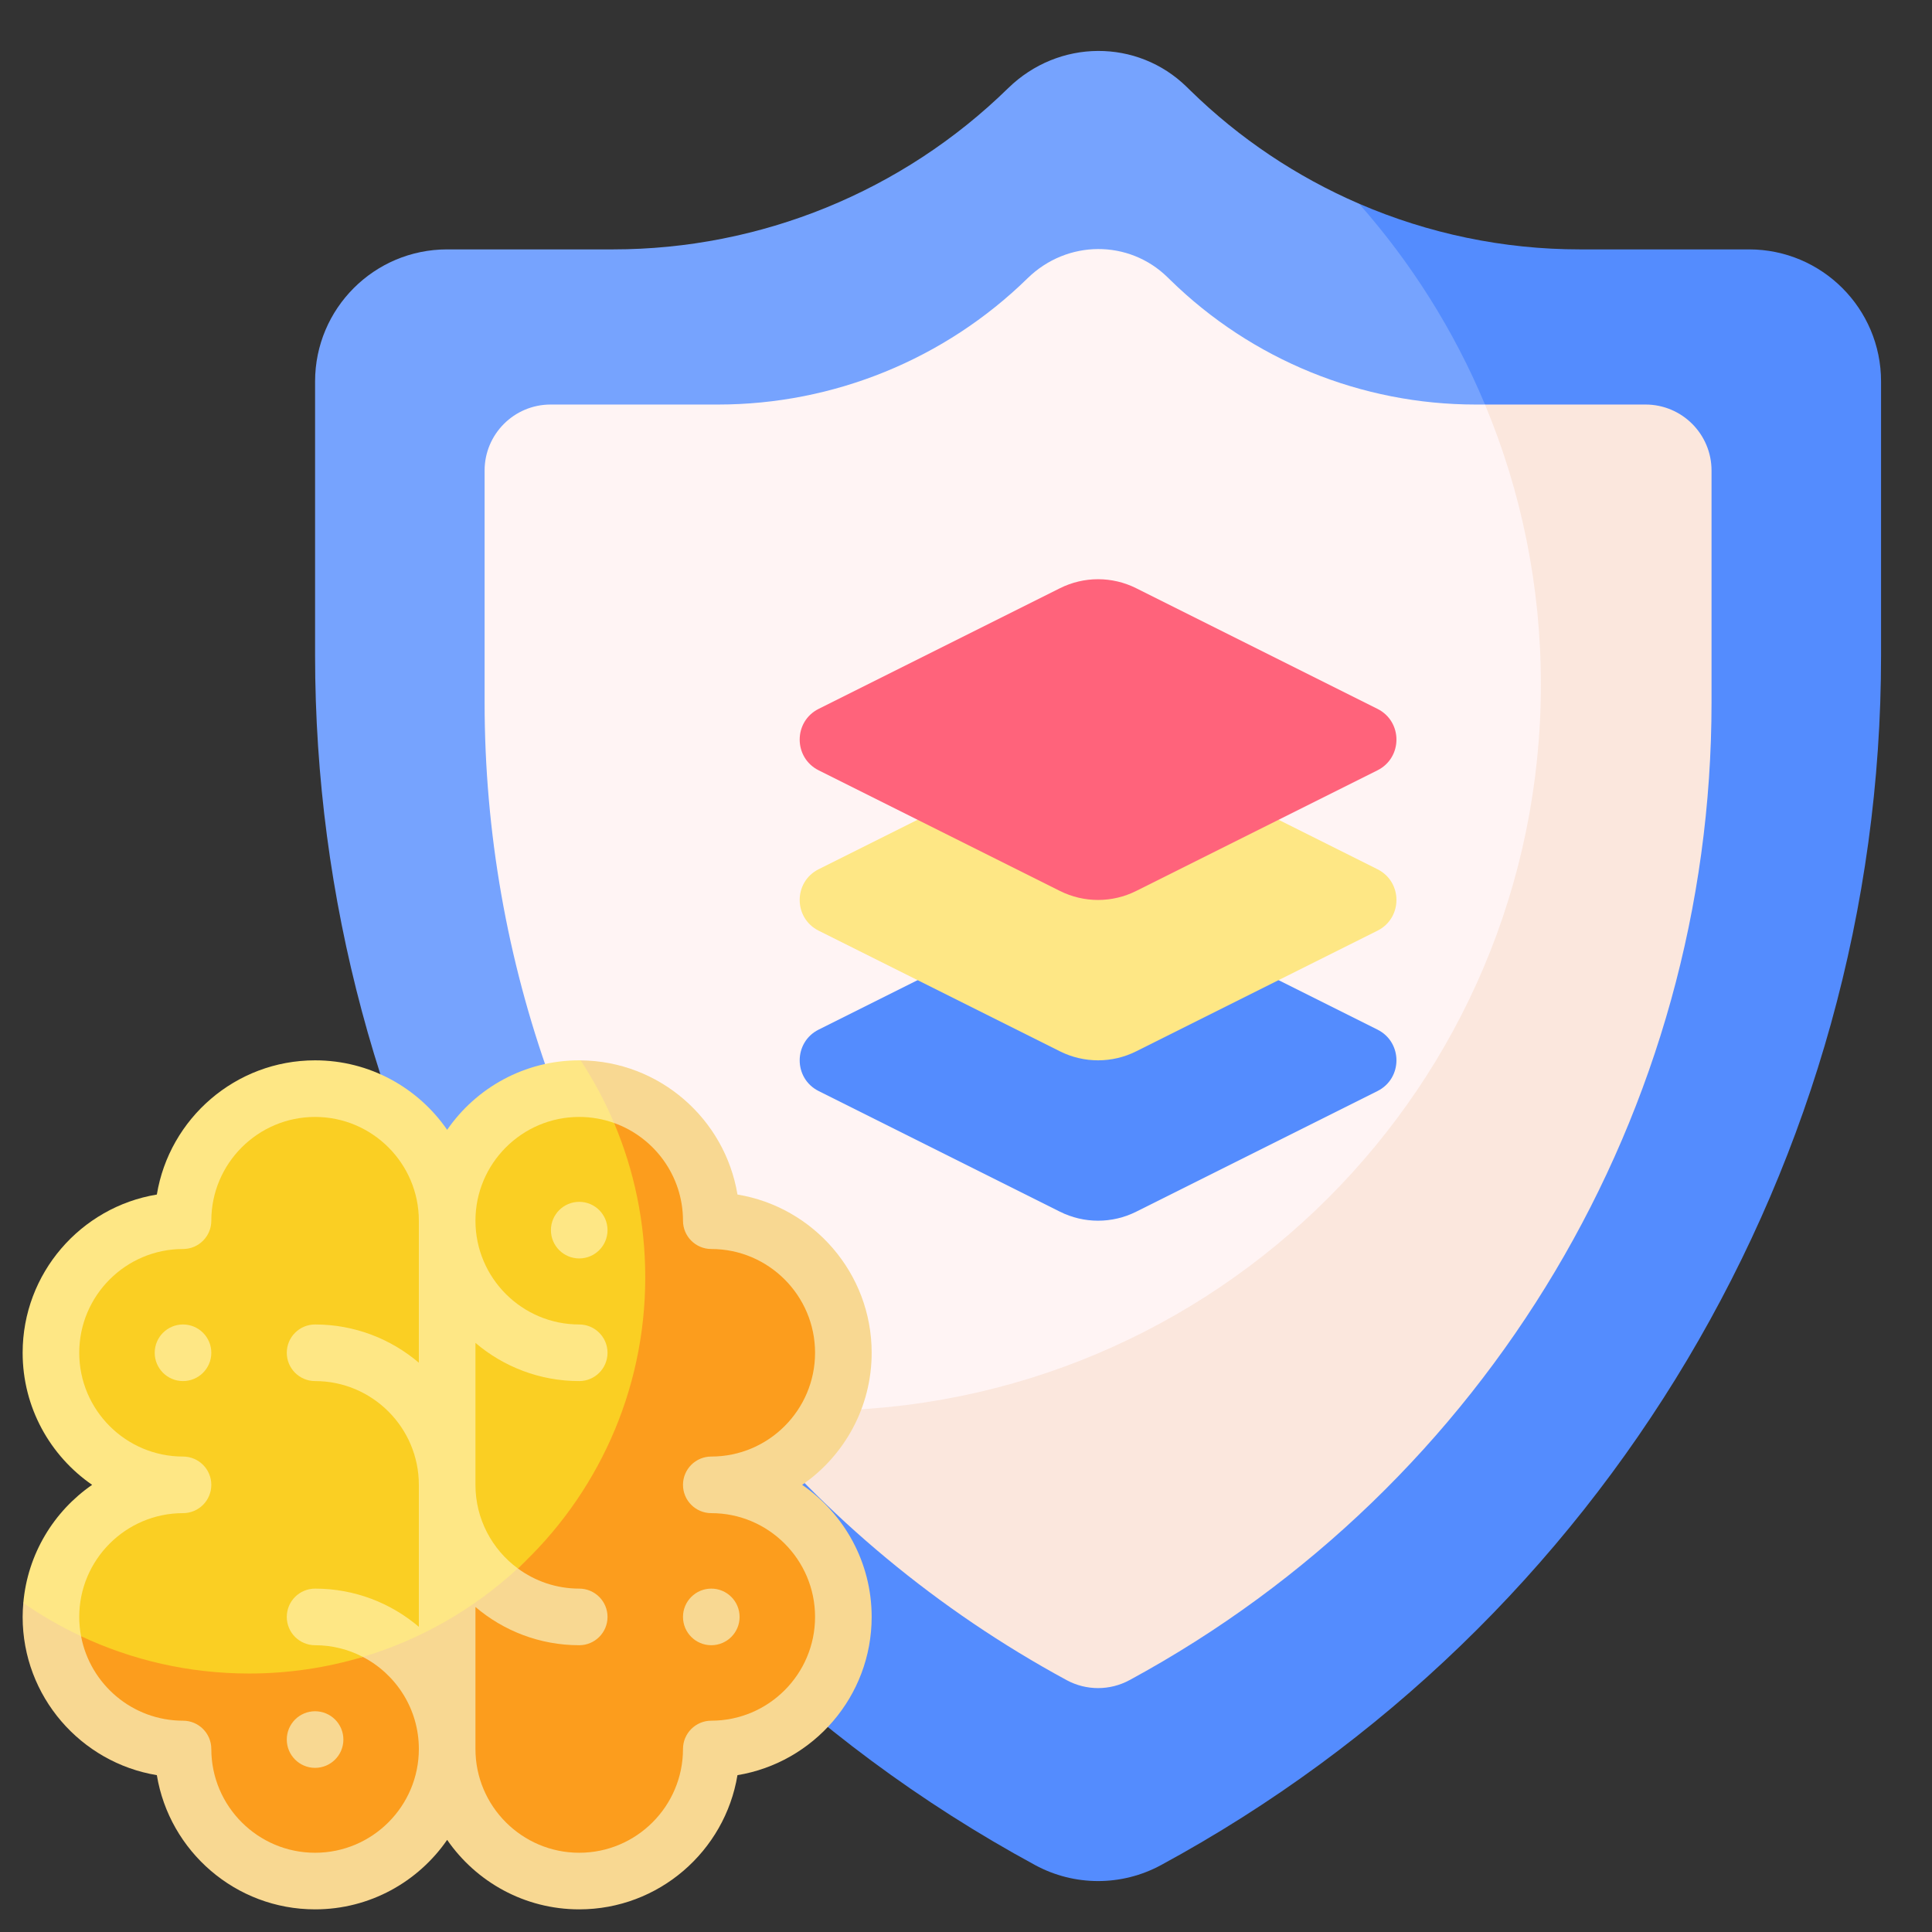
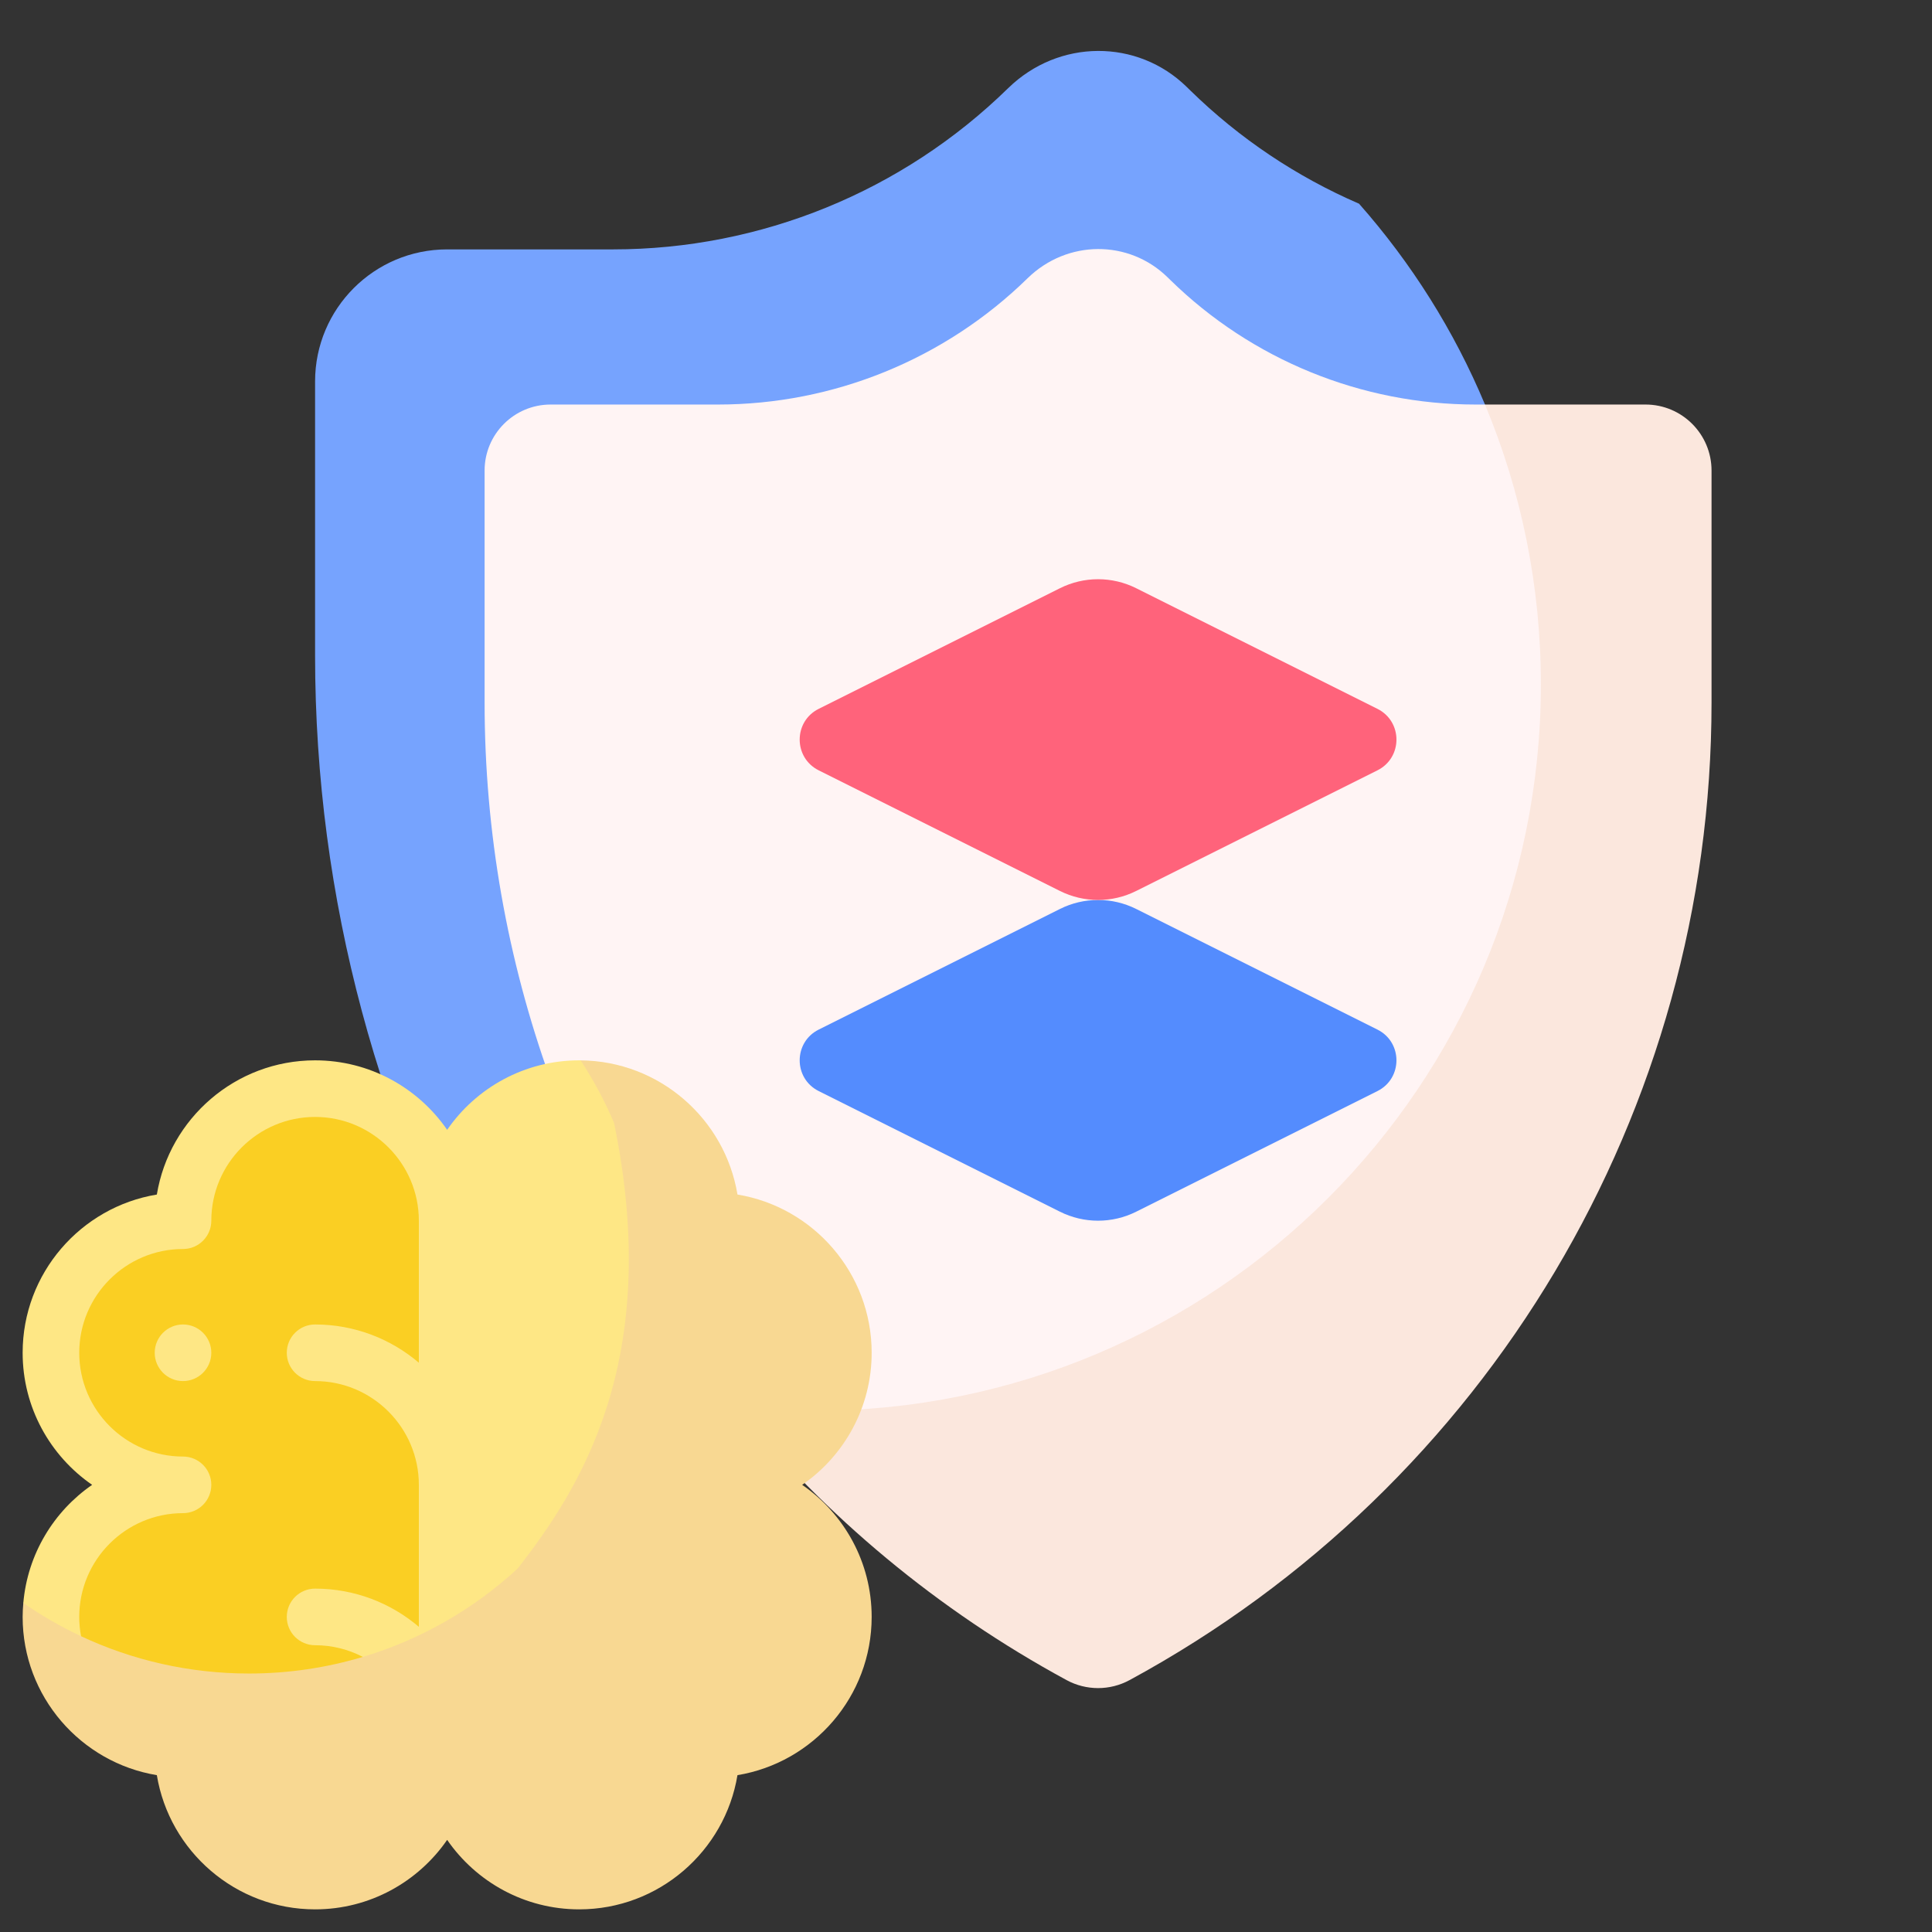
<svg xmlns="http://www.w3.org/2000/svg" height="512" viewBox="0 0 512 512" width="512">
  <rect x="0" y="0" width="512" height="512" fill="#333333" stroke="none" />
  <g id="_x31_7_Shield">
    <g id="Shield-Flat">
-       <path d="m463.5 66.091h-44.819c-20.32 0-40.213-4.197-58.524-12.109l-228.716 300.432c33.092 57.997 82.049 106.855 142.881 139.853 10.403 5.643 22.953 5.644 33.357.004 117.584-63.749 190.821-186.763 190.821-320.516v-72.665c0-19.33-15.67-34.999-35-34.999z" fill="#548cfe" />
      <path d="m393.535 107.205c-8.189-19.596-19.527-37.544-33.378-53.223-16.456-7.11-31.635-17.219-44.692-29.992-.326-.319-.651-.636-.974-.953-13.059-12.776-33.925-12.776-47.352.36-27.976 27.369-65.557 42.695-104.694 42.694h-43.945c-19.33 0-35 15.67-35 35v72.576c0 64.569 17.066 126.635 47.941 180.747 19.562 9.56 40.982 15.898 63.575 18.33 224.734-49.472 198.519-265.539 198.519-265.539z" fill="#76a3fe" />
      <path d="m195.016 372.744c23.838 29.157 53.414 53.936 87.641 72.502 5.203 2.823 11.481 2.823 16.685.002 95.039-51.526 154.234-150.955 154.234-259.062v-61.481c0-9.665-7.835-17.5-17.5-17.5h-42.542z" fill="#fbe7dd" />
      <path d="m310.169 74.219-.763-.746c-10.232-10.01-26.581-10.01-37.101.282-21.919 21.444-51.364 33.452-82.028 33.451h-44.354c-9.665 0-17.5 7.835-17.5 17.5v61.411c0 69.187 24.237 134.82 66.594 186.628 6.845.737 13.794 1.125 20.834 1.125 106.315 0 192.5-86.185 192.5-192.5 0-26.286-5.276-51.338-14.815-74.164h-2.479c-30.238-.001-59.274-11.842-80.888-32.987z" fill="#fff4f4" />
      <path d="m301.099 240.884 63.94 31.97c6.712 3.356 6.712 12.935 0 16.291l-63.94 31.97c-6.358 3.179-13.841 3.179-20.199 0l-63.94-31.97c-6.712-3.356-6.712-12.935 0-16.291l63.94-31.97c6.358-3.179 13.842-3.179 20.199 0z" fill="#548cfe" />
-       <path d="m301.099 198.384 63.94 31.97c6.712 3.356 6.712 12.935 0 16.291l-63.94 31.97c-6.358 3.179-13.841 3.179-20.199 0l-63.94-31.97c-6.712-3.356-6.712-12.935 0-16.291l63.94-31.97c6.358-3.179 13.842-3.179 20.199 0z" fill="#fee785" />
      <path d="m301.099 155.884 63.94 31.97c6.712 3.356 6.712 12.935 0 16.291l-63.94 31.97c-6.358 3.179-13.841 3.179-20.199 0l-63.94-31.97c-6.712-3.356-6.712-12.935 0-16.291l63.94-31.97c6.358-3.179 13.842-3.179 20.199 0z" fill="#ff637b" />
      <path d="m212.585 393.5c11.116-7.673 18.415-20.5 18.415-35 0-21.073-15.418-38.613-35.565-41.935-3.302-20.029-20.658-35.378-41.567-35.557l-147.688 143.788c-.107 1.222-.18 2.454-.18 3.704 0 21.073 15.418 38.613 35.565 41.935 3.322 20.147 20.862 35.565 41.935 35.565 14.499 0 27.326-7.299 35-18.415 7.674 11.116 20.501 18.415 35 18.415 21.073 0 38.613-15.418 41.935-35.565 20.147-3.322 35.565-20.862 35.565-41.935 0-14.5-7.299-27.327-18.415-35z" fill="#f8d892" />
      <path d="m162.736 297.6c-2.463-5.819-5.442-11.365-8.869-16.592-.123-.001-.244-.008-.367-.008-14.499 0-27.326 7.299-35 18.415-7.674-11.116-20.501-18.415-35-18.415-21.073 0-38.613 15.418-41.935 35.565-20.147 3.322-35.565 20.862-35.565 41.935 0 14.5 7.299 27.327 18.415 35-10.158 7.012-17.109 18.333-18.235 31.296 4.823 3.35 9.94 6.305 15.305 8.82l74.671 5.482c15.496-4.639 29.486-12.757 41.065-23.452 16.279-20.943 38.505-54.938 25.515-118.046z" fill="#fee785" />
-       <path d="m21.485 433.616c2.405 12.726 13.6 22.384 27.015 22.384 4.143 0 7.5 3.358 7.5 7.5 0 15.164 12.337 27.5 27.5 27.5s27.5-12.336 27.5-27.5c0-10.602-6.034-19.815-14.845-24.403-9.552 2.859-44.251-10.597-44.251-10.597z" fill="#fc9d1d" />
      <path d="m76 428.5c0-4.142 3.357-7.5 7.5-7.5 10.479 0 20.082 3.811 27.5 10.121v-37.621c0-15.164-12.337-27.5-27.5-27.5-4.143 0-7.5-3.358-7.5-7.5s3.357-7.5 7.5-7.5c10.481 0 20.082 3.822 27.5 10.134v-37.634c0-15.164-12.337-27.5-27.5-27.5s-27.5 12.336-27.5 27.5c0 4.142-3.357 7.5-7.5 7.5-15.163 0-27.5 12.336-27.5 27.5s12.337 27.5 27.5 27.5c4.143 0 7.5 3.358 7.5 7.5s-3.357 7.5-7.5 7.5c-15.163 0-27.5 12.336-27.5 27.5 0 1.749.171 3.457.485 5.116 13.516 6.337 28.6 9.884 44.515 9.884 10.482 0 20.603-1.543 30.155-4.403-3.791-1.974-8.093-3.097-12.655-3.097-4.143 0-7.5-3.358-7.5-7.5z" fill="#facf23" />
-       <path d="m137.22 415.646c4.561 3.362 10.192 5.354 16.28 5.354 4.143 0 7.5 3.358 7.5 7.5s-3.357 7.5-7.5 7.5c-10.481 0-20.082-3.822-27.5-10.134v37.634c0 15.163 12.337 27.5 27.5 27.5s27.5-12.336 27.5-27.5c0-4.142 3.357-7.5 7.5-7.5 15.163 0 27.5-12.336 27.5-27.5s-12.337-27.5-27.5-27.5c-4.143 0-7.5-3.358-7.5-7.5s3.357-7.5 7.5-7.5c15.163 0 27.5-12.336 27.5-27.5s-12.337-27.5-27.5-27.5c-4.143 0-7.5-3.358-7.5-7.5 0-11.924-7.631-22.096-18.264-25.9 20.328 75.562-25.516 118.046-25.516 118.046z" fill="#fc9d1d" />
-       <path d="m126 323.5c0 15.164 12.337 27.5 27.5 27.5 4.143 0 7.5 3.358 7.5 7.5s-3.357 7.5-7.5 7.5c-10.479 0-20.082-3.811-27.5-10.121v37.621c0 9.075 4.421 17.134 11.22 22.146 20.769-19.184 33.78-46.644 33.78-77.146 0-14.509-2.943-28.33-8.264-40.9-2.889-1.033-5.997-1.6-9.236-1.6-15.163 0-27.5 12.336-27.5 27.5z" fill="#facf23" />
      <circle cx="83.5" cy="461" fill="#f8d892" r="7.5" />
      <circle cx="153.5" cy="326" fill="#fee785" r="7.5" />
      <circle cx="48.5" cy="358.5" fill="#fee785" r="7.5" />
      <circle cx="188.5" cy="428.5" fill="#f8d892" r="7.5" />
    </g>
  </g>
</svg>